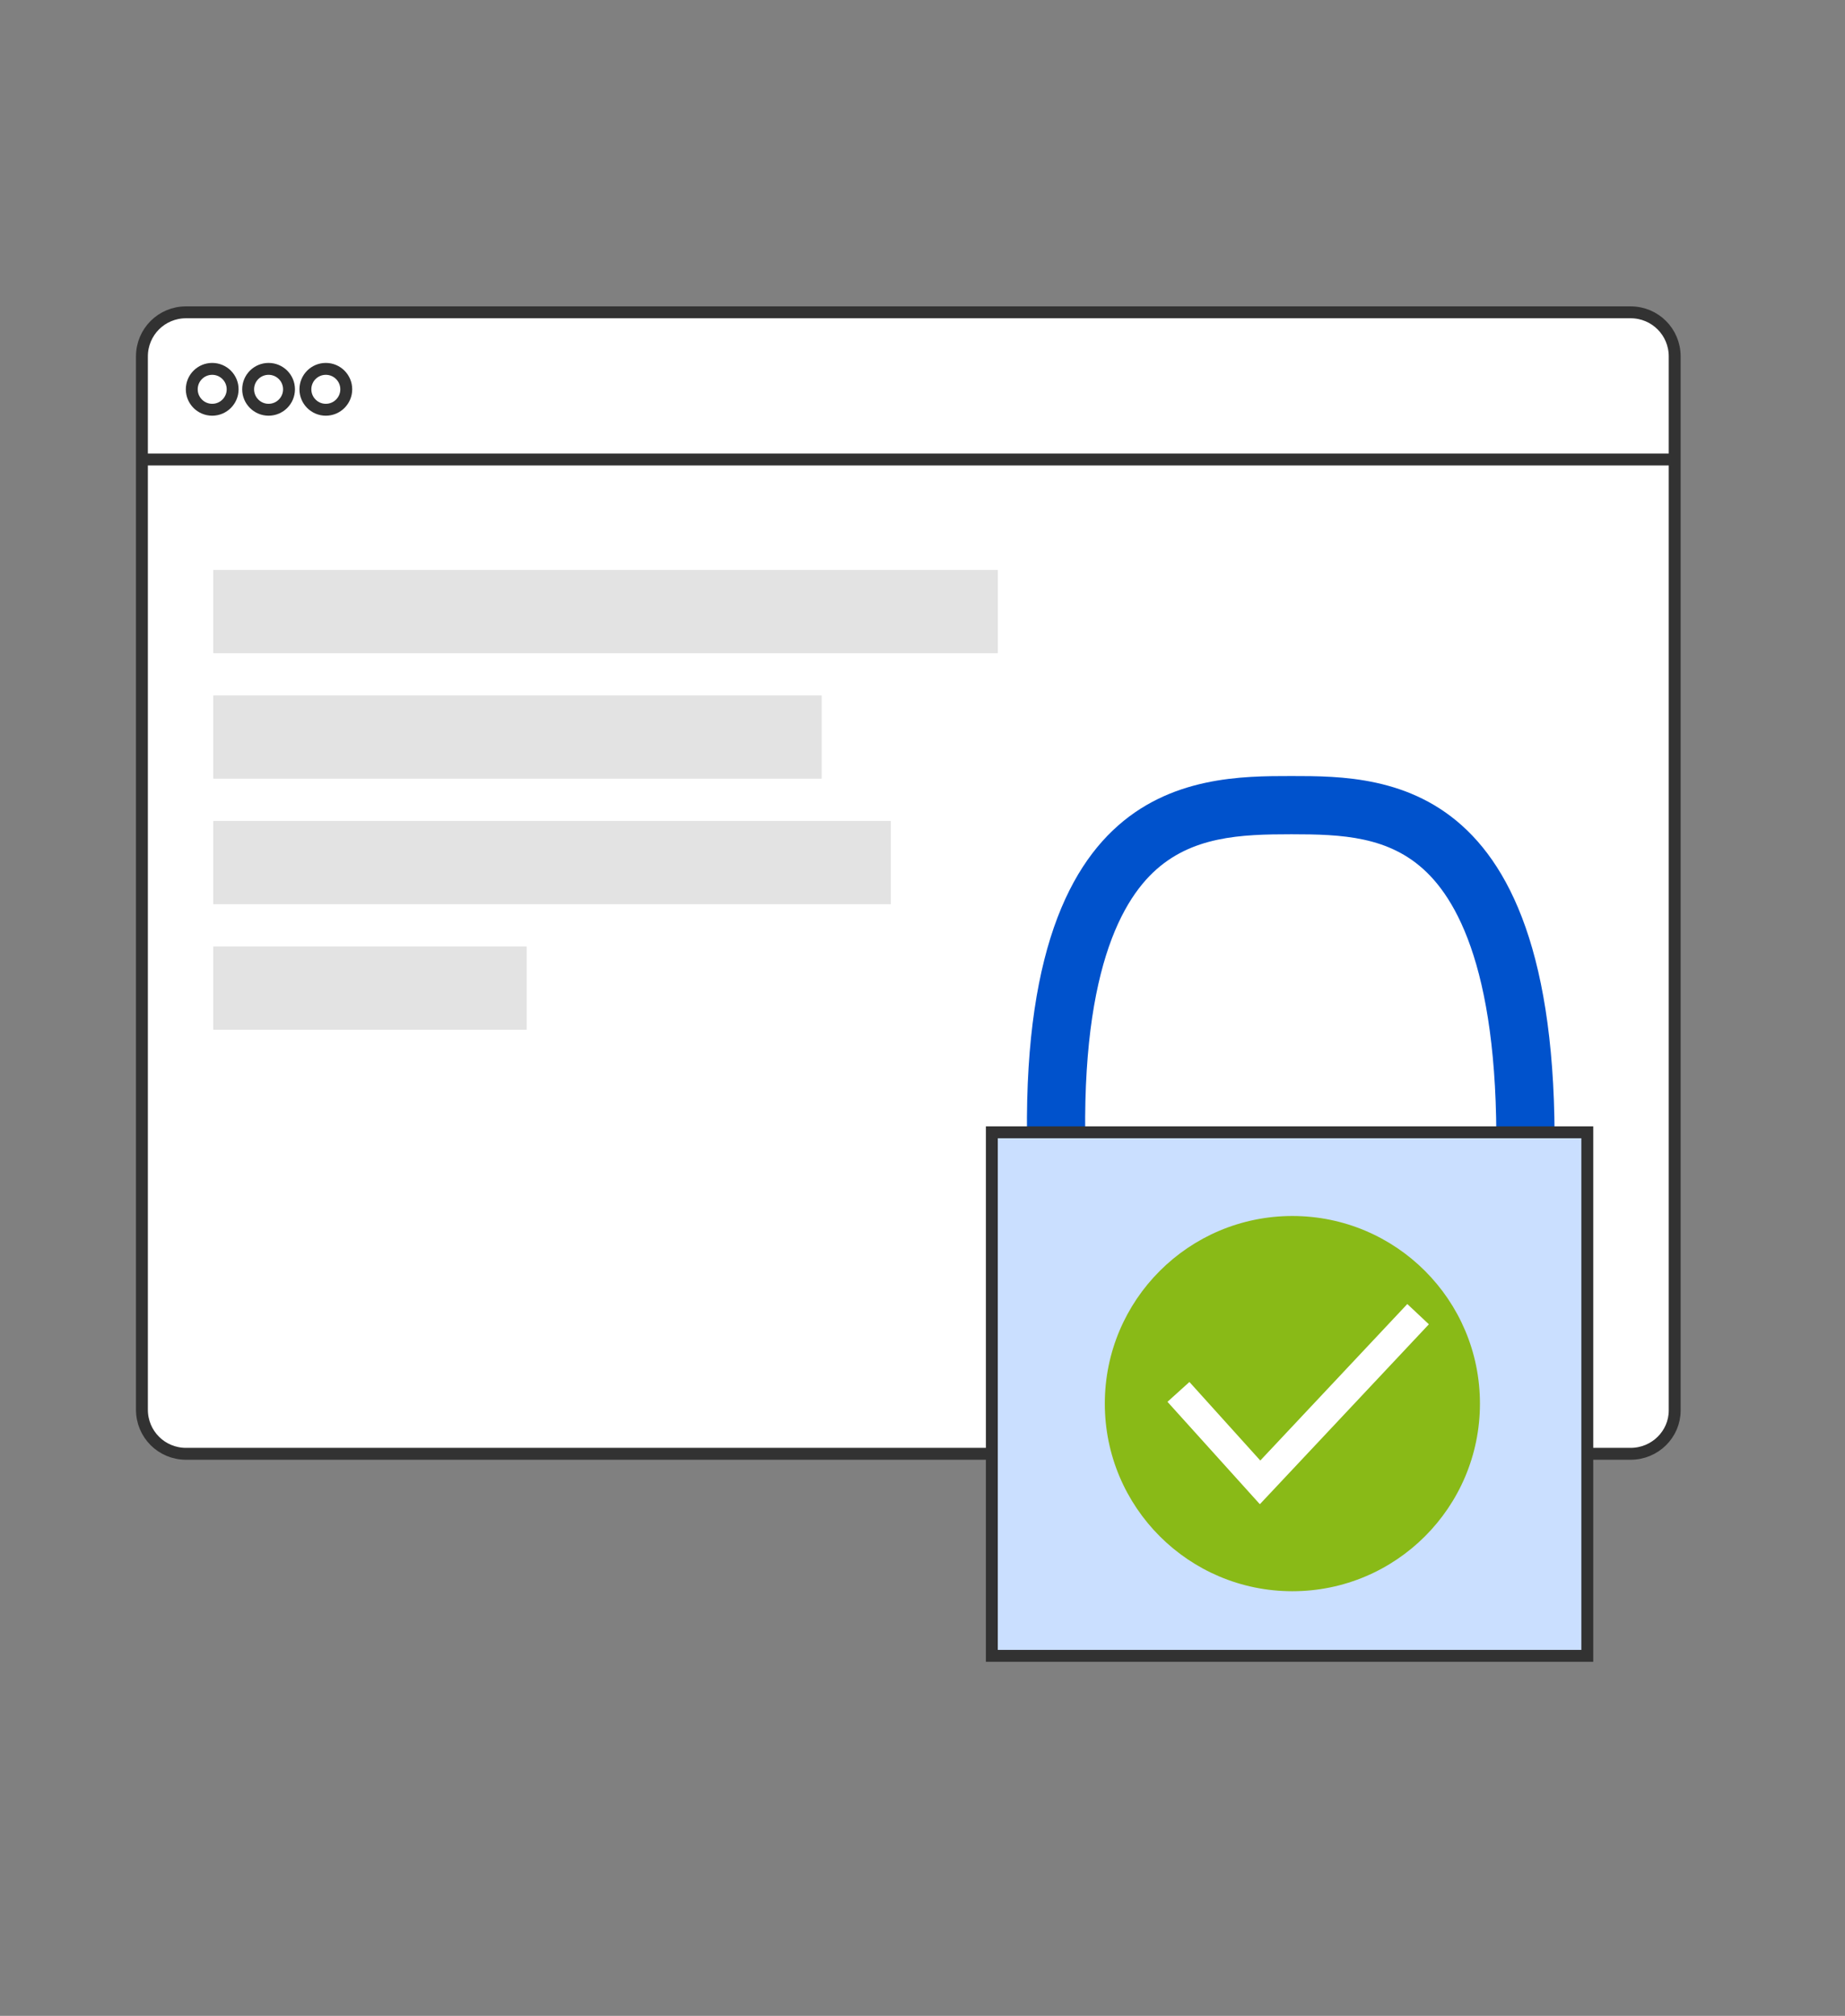
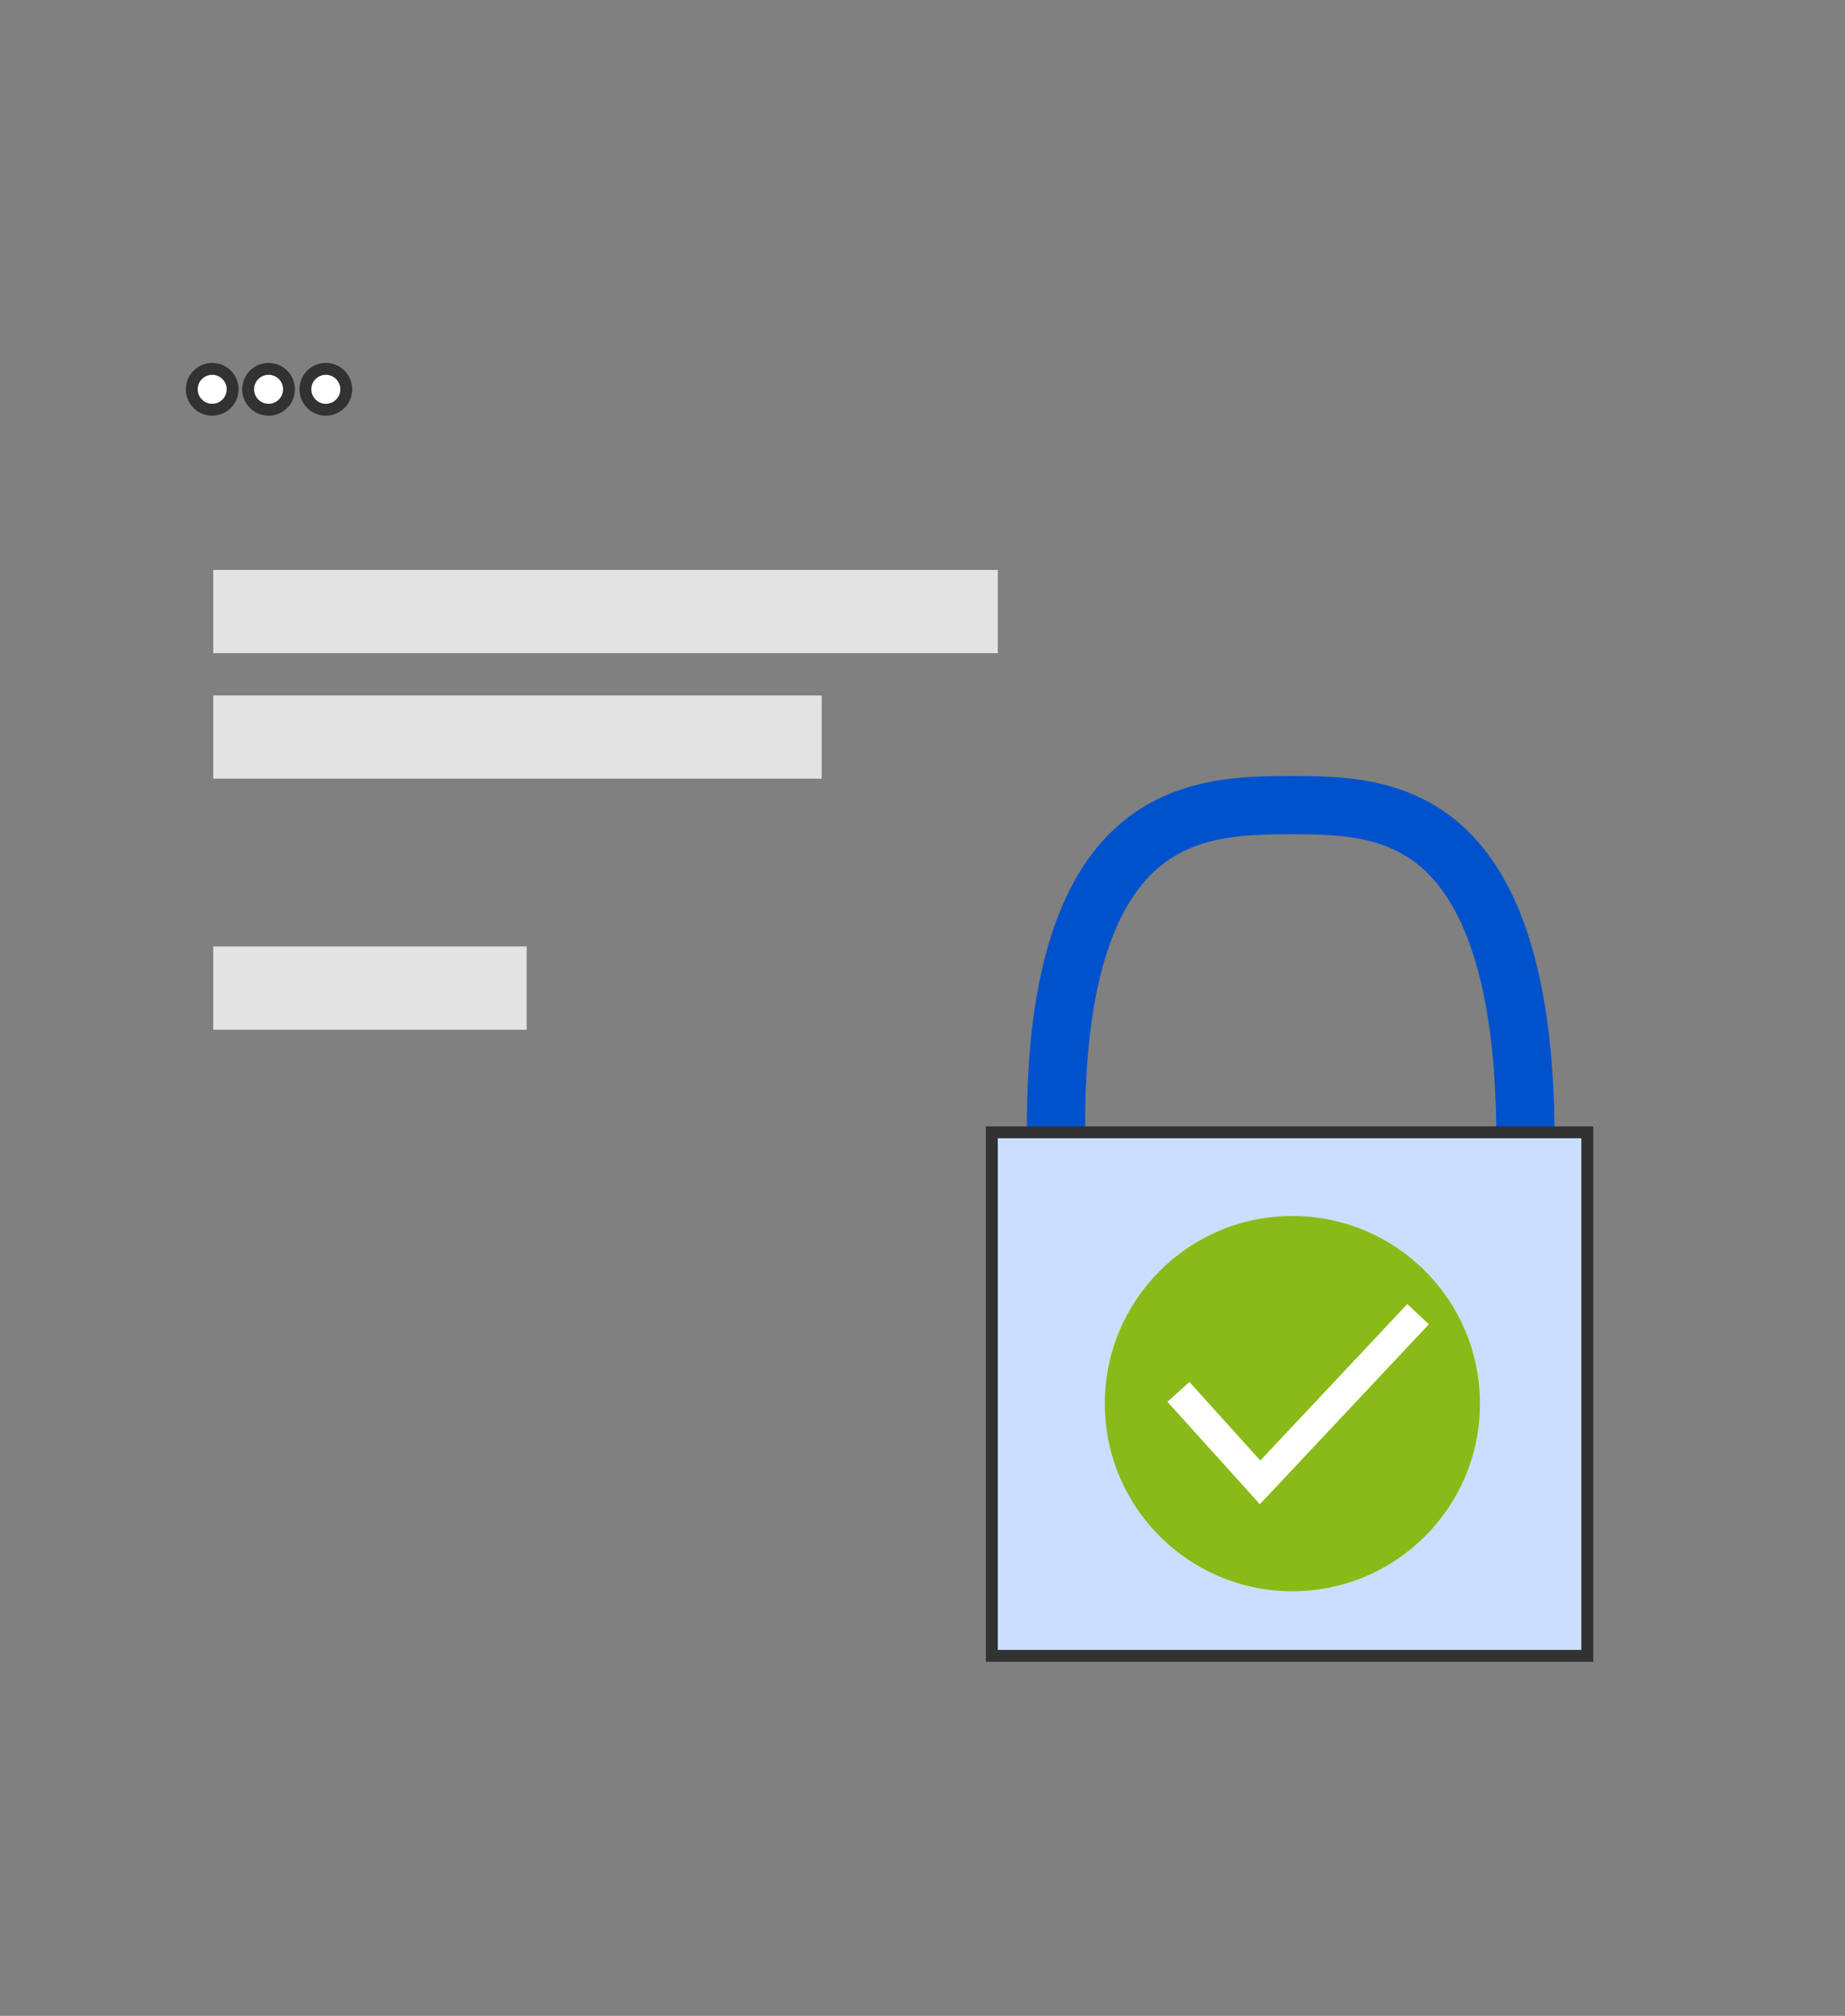
<svg xmlns="http://www.w3.org/2000/svg" width="65" height="71" viewBox="0 0 65 71" fill="none">
  <rect x="0" y="0" width="65" height="71" fill="#808080" stroke="none" />
-   <path d="M57.445 51.205H6.555C5.691 51.205 5 50.514 5 49.65V12.555C5 11.691 5.691 11 6.555 11H57.445C58.309 11 59 11.691 59 12.555V49.678C59 50.514 58.309 51.205 57.445 51.205ZM5.029 16.184H59Z" fill="white" />
-   <path d="M5.029 16.184H59M57.445 51.205H6.555C5.691 51.205 5 50.514 5 49.65V12.555C5 11.691 5.691 11 6.555 11H57.445C58.309 11 59 11.691 59 12.555V49.678C59 50.514 58.309 51.205 57.445 51.205Z" stroke="#323232" stroke-width="0.419" stroke-miterlimit="10" />
  <path d="M7.476 14.432C7.873 14.432 8.196 14.109 8.196 13.712C8.196 13.314 7.873 12.992 7.476 12.992C7.078 12.992 6.756 13.314 6.756 13.712C6.756 14.109 7.078 14.432 7.476 14.432Z" fill="white" stroke="#323232" stroke-width="0.419" stroke-miterlimit="10" />
  <path d="M9.462 14.432C9.86 14.432 10.182 14.109 10.182 13.712C10.182 13.314 9.86 12.992 9.462 12.992C9.065 12.992 8.742 13.314 8.742 13.712C8.742 14.109 9.065 14.432 9.462 14.432Z" fill="white" stroke="#323232" stroke-width="0.419" stroke-miterlimit="10" />
  <path d="M11.479 14.432C11.876 14.432 12.199 14.109 12.199 13.712C12.199 13.314 11.876 12.992 11.479 12.992C11.081 12.992 10.759 13.314 10.759 13.712C10.759 14.109 11.081 14.432 11.479 14.432Z" fill="white" stroke="#323232" stroke-width="0.419" stroke-miterlimit="10" />
  <path fill-rule="evenodd" clip-rule="evenodd" d="M38.346 42.597V42.669C38.346 46.382 39.297 49.645 40.727 51.916C42.173 54.214 43.912 55.24 45.496 55.24C47.048 55.24 48.679 54.249 50.086 51.937C51.481 49.644 52.445 46.337 52.649 42.559C53.053 35.073 51.587 32.007 50.262 30.722C48.95 29.449 47.272 29.384 45.496 29.384C43.715 29.384 41.965 29.449 40.62 30.733C39.284 32.008 37.81 35.052 38.341 42.524L38.346 42.597ZM36.295 42.669C36.295 50.744 40.414 57.29 45.496 57.29C50.578 57.29 54.262 50.728 54.698 42.669C55.526 27.333 48.919 27.333 45.496 27.333C42.073 27.333 35.205 27.333 36.295 42.669Z" fill="#0052CC" />
  <path d="M55.921 39.881V58.321H34.943V39.881H55.921Z" fill="#CADFFF" stroke="#323232" stroke-width="0.419" />
  <circle cx="45.531" cy="49.437" r="6.608" fill="#89BA17" />
  <path d="M41.866 49.411L44.393 52.211L49.603 46.666" stroke="white" stroke-width="1.042" stroke-linecap="square" />
  <path d="M7.513 20.074H35.154V23.006H7.513V20.074Z" fill="#E3E3E3" />
  <path d="M7.513 24.495H28.948V27.426H7.513V24.495Z" fill="#E3E3E3" />
-   <path d="M7.513 28.915H31.384V31.847H7.513V28.915Z" fill="#E3E3E3" />
  <path d="M7.513 33.336H18.555V36.268H7.513V33.336Z" fill="#E3E3E3" />
</svg>